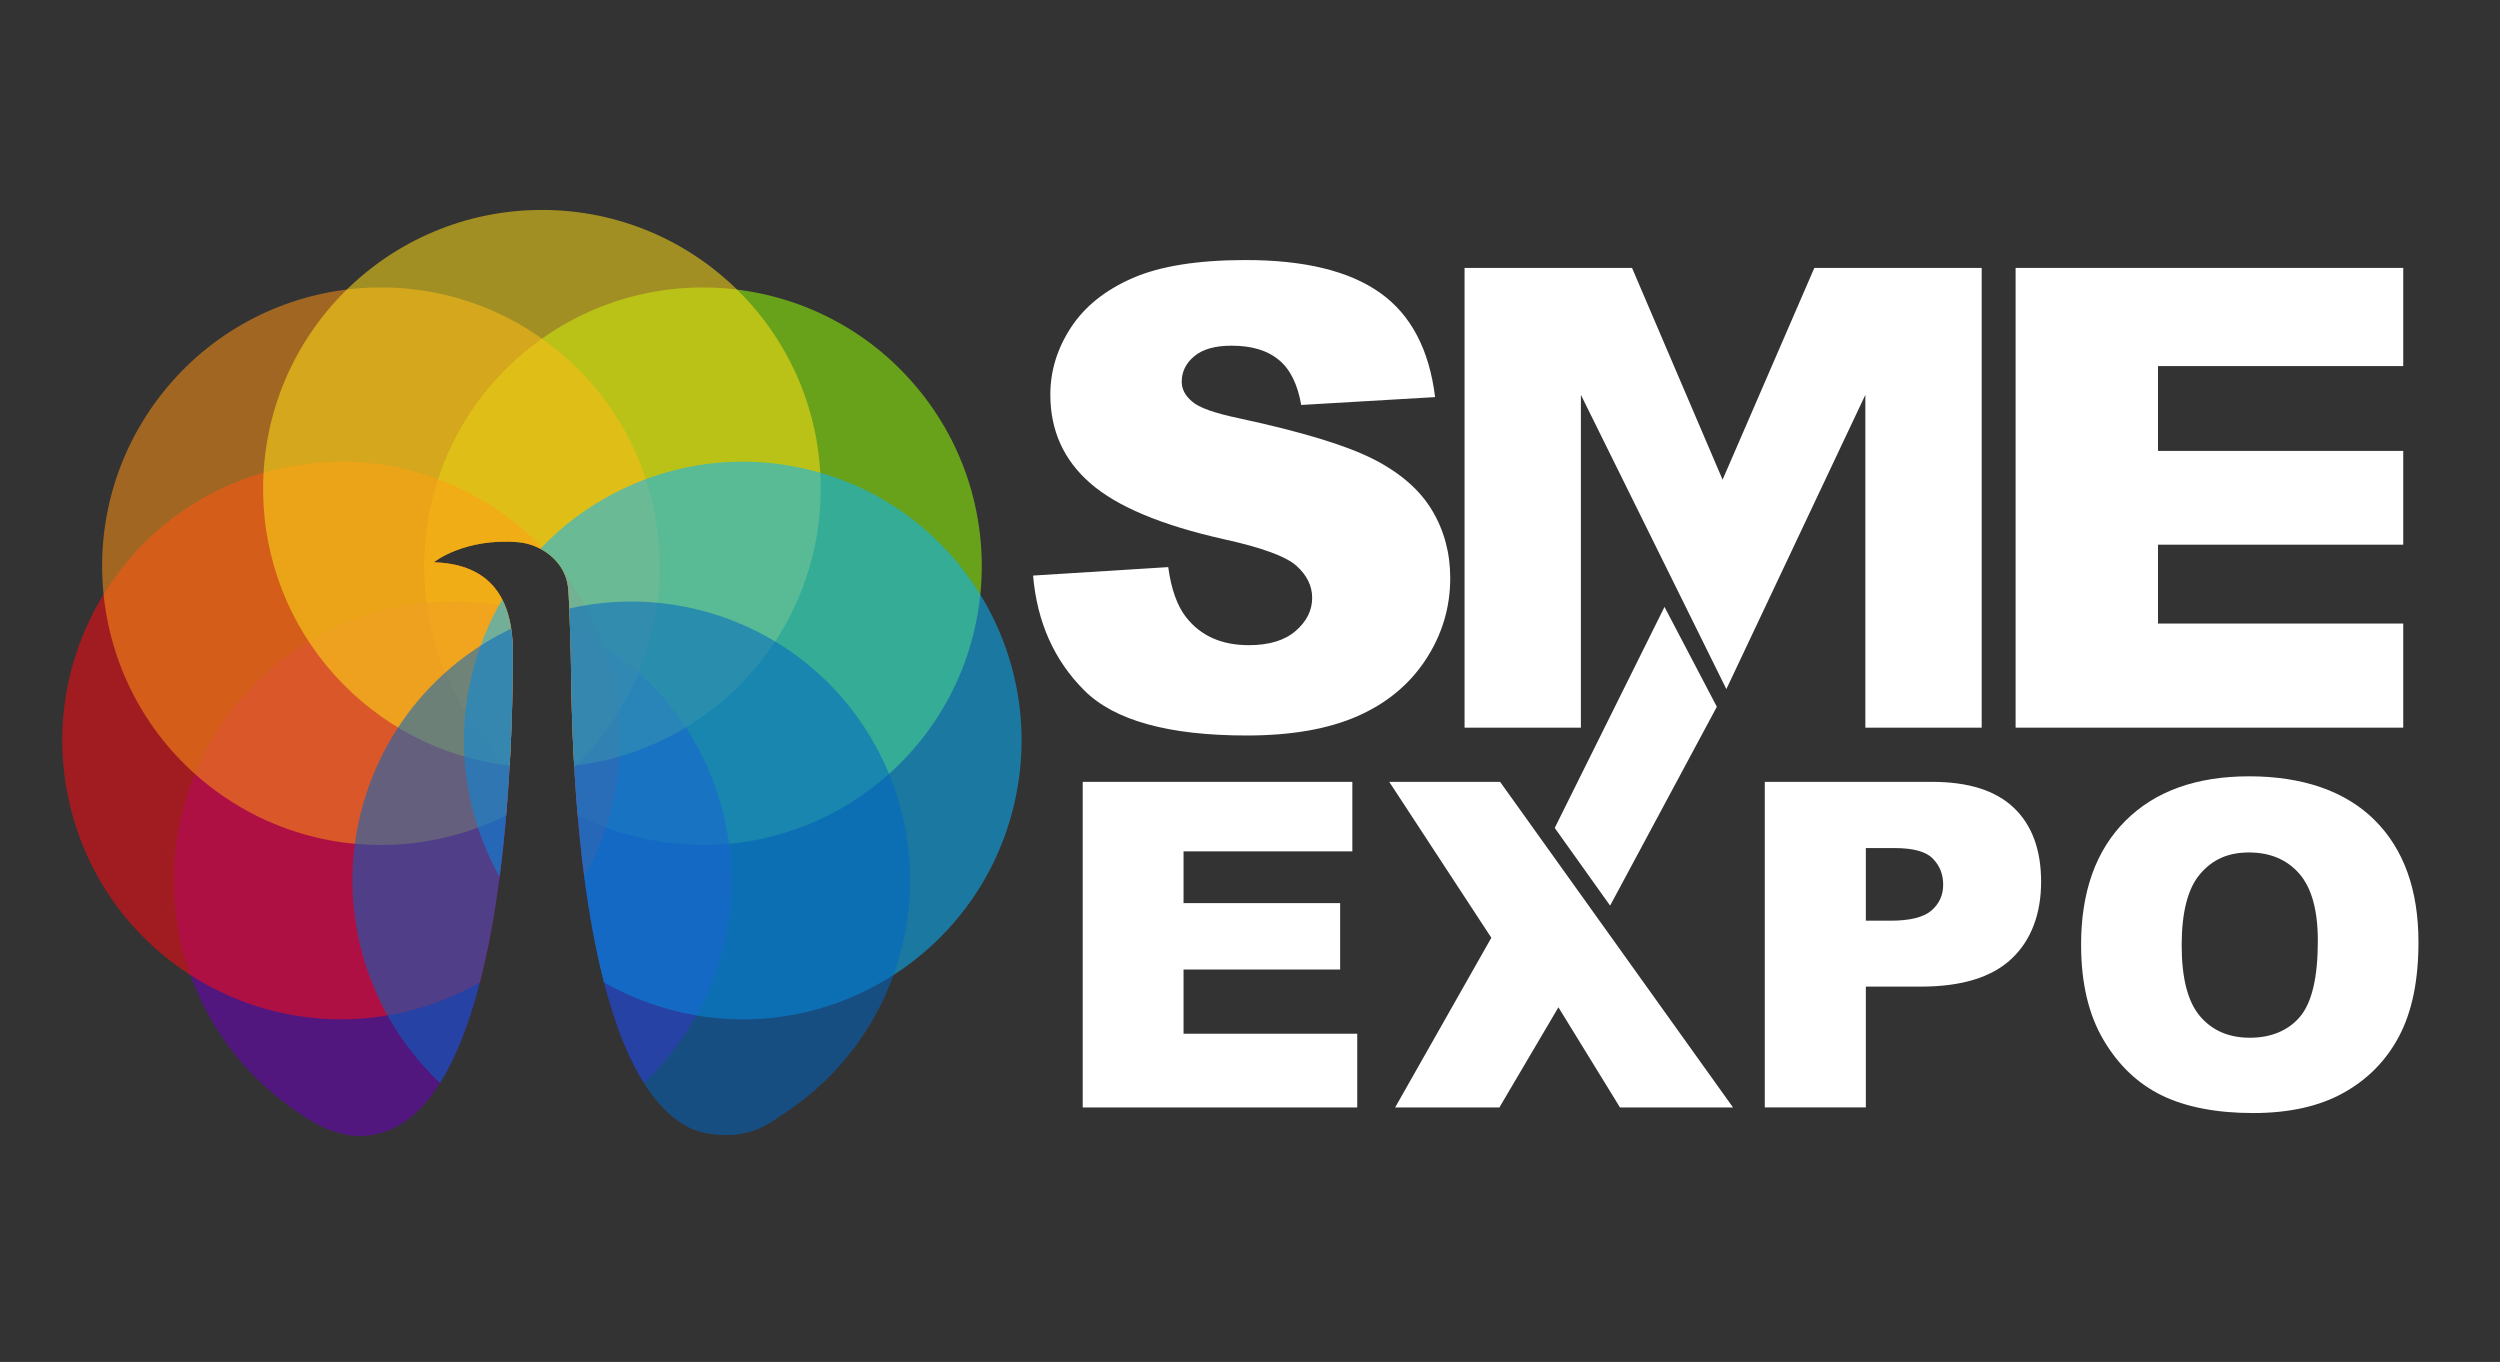
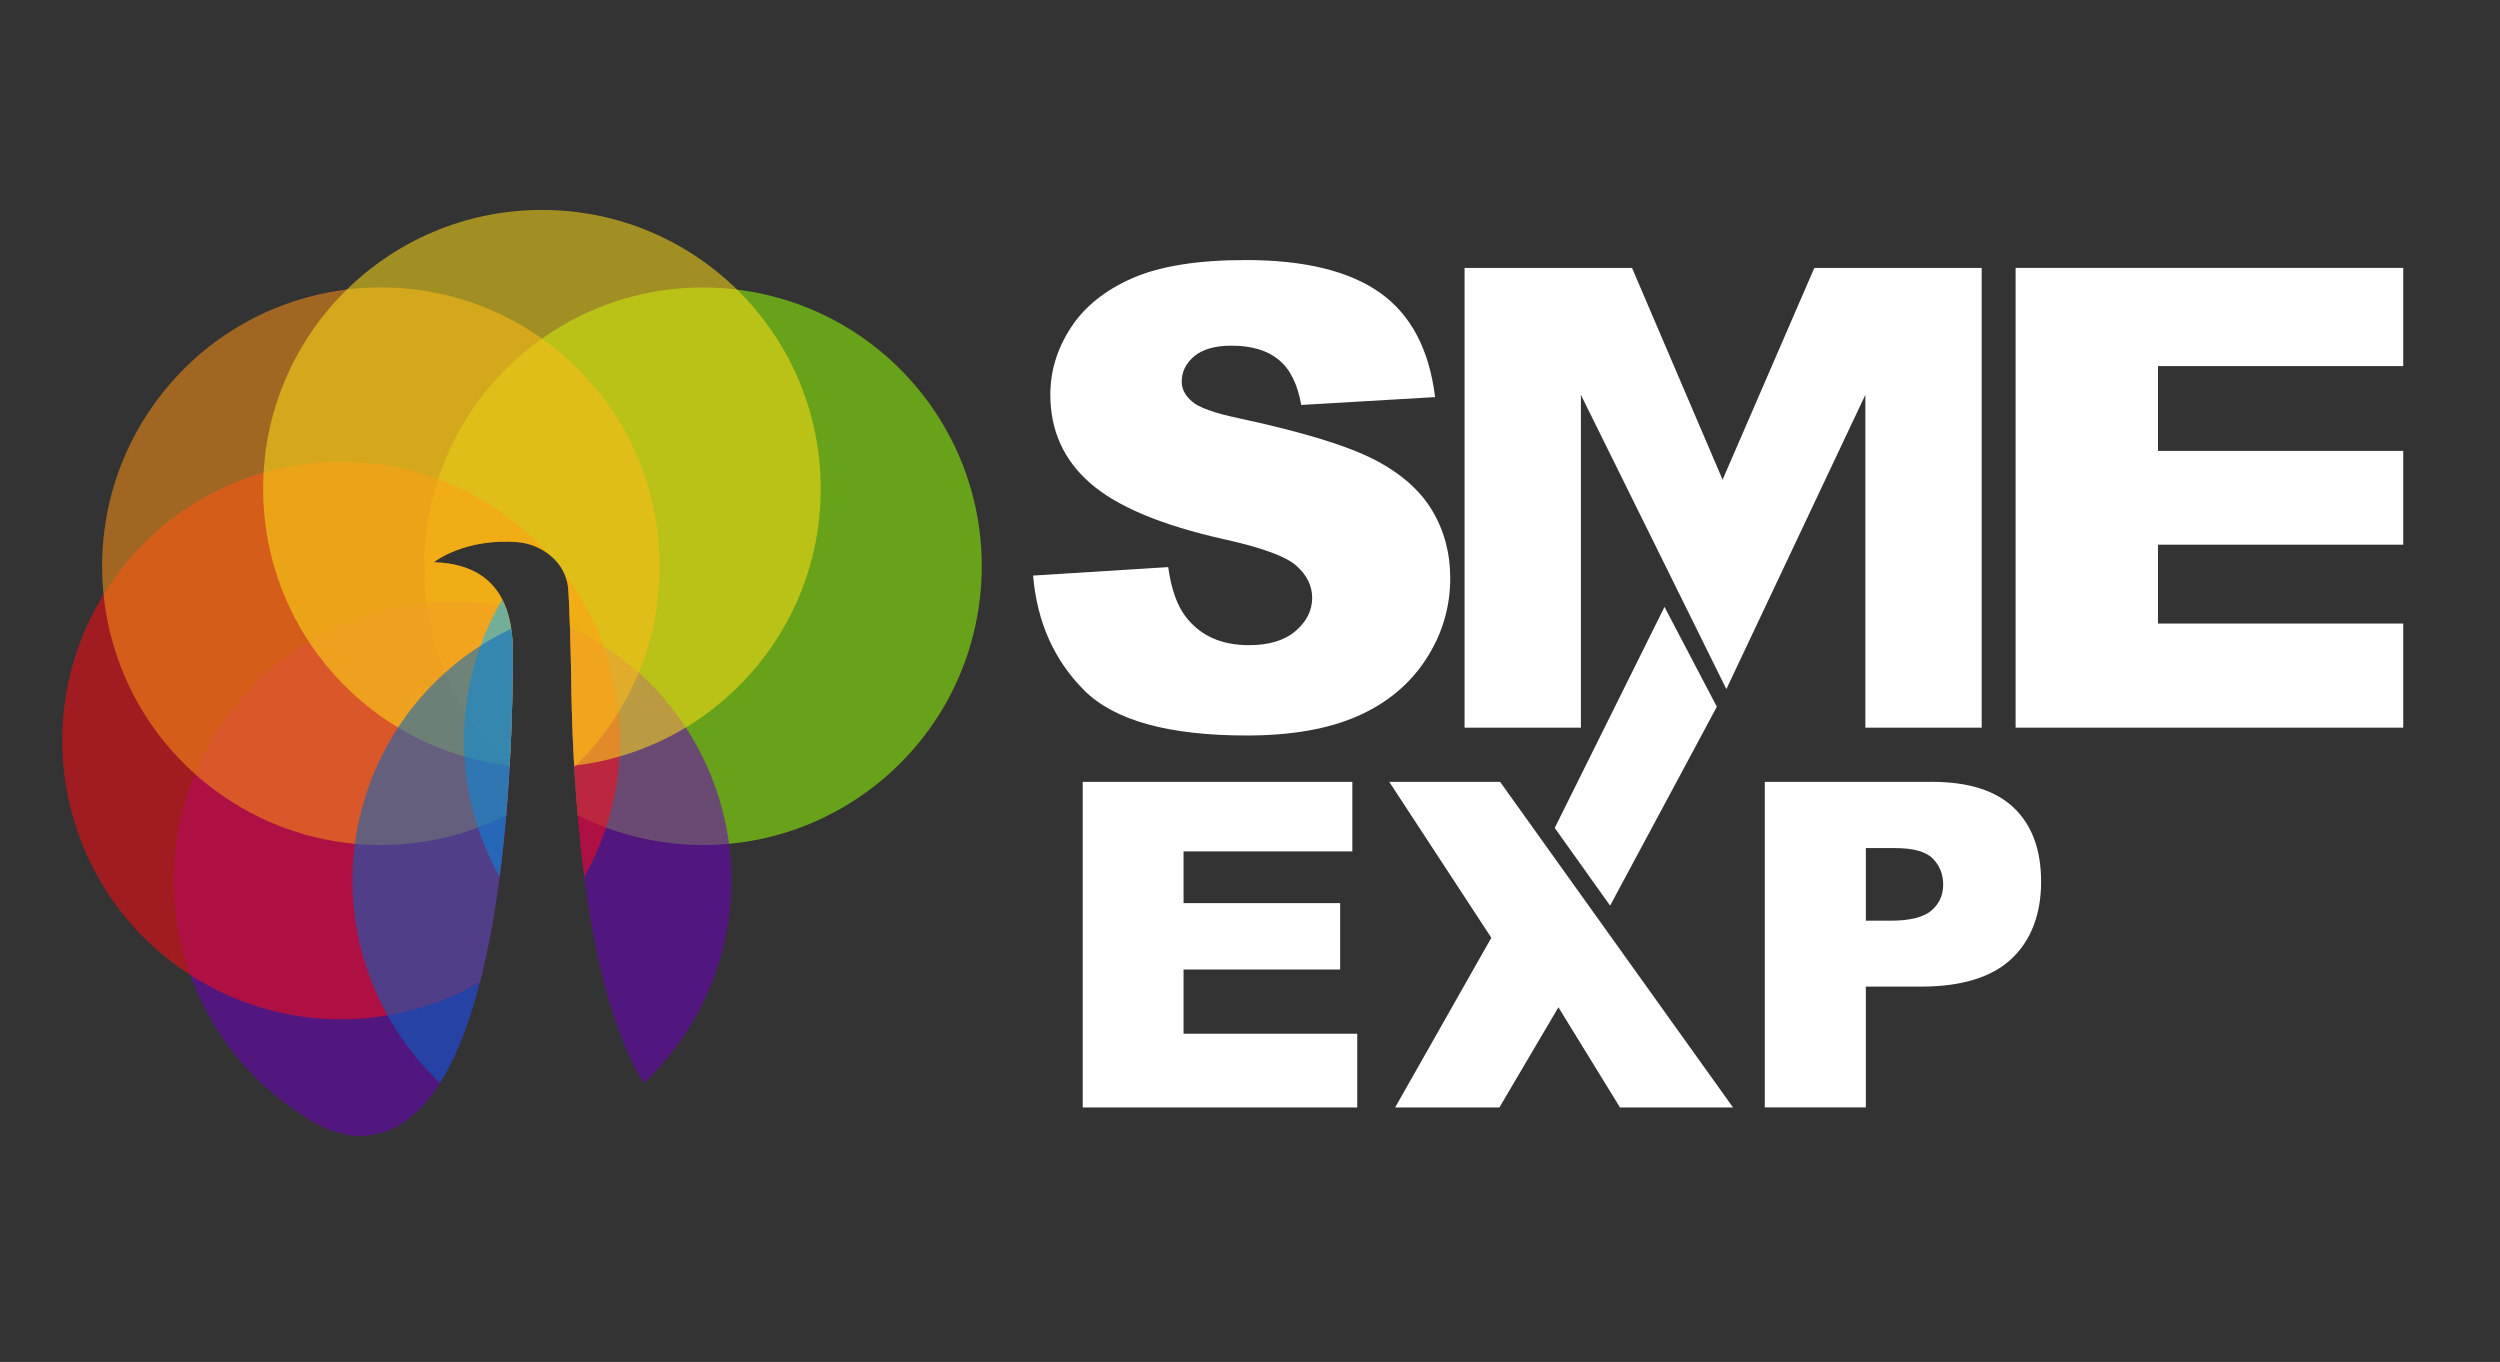
<svg xmlns="http://www.w3.org/2000/svg" version="1.1" viewBox="0 0 617.47 336.38">
  <rect x="0" y="0" width="617.47" height="336.38" fill="#333333" stroke="none" />
  <defs>
    <style>
      .st0 {
        fill: #ffde17;
      }

      .st0, .st1, .st2, .st3, .st4, .st5, .st6 {
        mix-blend-mode: multiply;
        opacity: .54;
      }

      .st7 {
        fill: #fff;
      }

      .st1 {
        fill: #09b6ff;
      }

      .st8 {
        isolation: isolate;
      }

      .st2 {
        fill: #6c00be;
      }

      .st3 {
        fill: #ff0a13;
      }

      .st4 {
        fill: #0067c4;
      }

      .st5 {
        fill: #96ff06;
      }

      .st6 {
        fill: #ff9516;
      }
    </style>
  </defs>
  <g class="st8">
    <g id="Layer_1">
      <g>
        <path class="st5" d="M227.46,96.93c-23.71-29.73-67.04-34.61-96.77-10.9-29.73,23.71-34.61,67.04-10.9,96.77,1.9,2.39,3.94,4.59,6.08,6.66.61-10.71.78-20.26.79-27.17,0-.05-.01-.1,0-.15.33-16.62-7.52-22.85-19.51-23.27,0,0,7.43-6.04,20.8-4.96,5.5.45,11.76,4.56,12.39,11.41.3,3.22.67,16.68.73,21.58.1,9.15.49,21.4,1.61,34.47,23.27,11.69,52.18,9.62,73.88-7.68,29.73-23.71,34.61-67.03,10.9-96.77Z" />
        <g>
          <path class="st2" d="M141.07,166.9c.28,25.92,2.86,76.67,17.96,100.6,5.96-5.62,11.02-12.39,14.79-20.21,16.5-34.26,2.1-75.41-32.16-91.92-.29-.14-.59-.26-.88-.39.15,4.53.26,9.38.29,11.92Z" />
          <path class="st2" d="M83.53,279.76c1.02.27,2.5.68,3.73.77,36,2.56,39.36-86.21,39.41-118.24,0-.05-.01-.1,0-.15.1-5.03-.56-9.09-1.84-12.34-29.96-5.79-61.21,8.97-75.07,37.75-14.7,30.52-4.87,66.58,21.72,85.7,3.8,2.73,7.74,5.39,12.07,6.52Z" />
        </g>
        <g>
          <path class="st3" d="M99.58,250.03c6.83-1.56,13.18-4.09,18.95-7.4,7.06-27.4,8.11-62.59,8.13-80.35,0-.05-.01-.1,0-.15.33-16.62-7.52-22.85-19.51-23.27,0,0,7.43-6.04,20.8-4.96,2.51.2,5.16,1.17,7.37,2.81-16.17-17.85-41.24-26.69-66.39-20.95-37.08,8.46-60.27,45.38-51.81,82.45,8.46,37.08,45.38,60.27,82.45,51.81Z" />
          <path class="st3" d="M140.34,145.32c.3,3.22.67,16.68.73,21.58.14,12.65.82,31.21,3.24,49.68,8.07-14.37,11.03-31.67,7.08-49-2.22-9.72-6.41-18.47-12.03-25.96.51,1.13.86,2.36.98,3.71Z" />
        </g>
        <path class="st6" d="M125.02,201.37c1.32-15.42,1.62-29.7,1.64-39.09,0-.05-.01-.1,0-.15.33-16.62-7.52-22.85-19.51-23.27,0,0,7.43-6.04,20.8-4.96,5.5.45,11.76,4.56,12.39,11.41.3,3.22.67,16.68.73,21.58.07,6.3.27,14.07.76,22.56,2.14-2.07,4.18-4.27,6.09-6.66,23.71-29.73,18.83-73.06-10.9-96.77-29.73-23.71-73.06-18.83-96.77,10.9-23.71,29.73-18.83,73.06,10.9,96.77,21.69,17.3,50.61,19.36,73.88,7.68Z" />
        <path class="st0" d="M125.89,189.1c.6-10.56.76-19.98.77-26.81,0-.05-.01-.1,0-.15.33-16.62-7.52-22.85-19.51-23.27,0,0,7.43-6.04,20.8-4.96,5.5.45,11.76,4.56,12.39,11.41.3,3.22.67,16.68.73,21.58.07,6.21.27,13.85.74,22.2,34.28-3.95,60.9-33.05,60.9-68.39,0-38.03-30.83-68.86-68.86-68.86s-68.86,30.83-68.86,68.86c0,35.34,26.62,64.44,60.9,68.39Z" />
        <g>
-           <path class="st1" d="M198.77,115.77c-24.6-5.62-49.12,2.72-65.31,19.78,3.53,1.86,6.46,5.2,6.89,9.77.3,3.22.67,16.68.73,21.58.2,18.76,1.61,50.54,8.1,75.73,5.77,3.31,12.13,5.84,18.95,7.4,37.07,8.46,73.99-14.74,82.45-51.81,8.46-37.08-14.73-73.99-51.81-82.45Z" />
          <path class="st1" d="M123.39,216.58c2.73-20.88,3.25-41.86,3.27-54.3,0-.05-.01-.1,0-.15.12-5.96-.83-10.56-2.62-14.06-3.47,5.92-6.1,12.46-7.71,19.5-3.96,17.33-.99,34.63,7.07,49Z" />
        </g>
        <g>
          <path class="st4" d="M108.67,267.5c16.06-25.45,17.95-81.23,17.99-105.22,0-.05-.01-.1,0-.15.05-2.52-.11-4.78-.42-6.84-.06.03-.12.05-.18.08-34.26,16.5-48.66,57.65-32.17,91.92,3.77,7.82,8.83,14.59,14.79,20.21Z" />
-           <path class="st4" d="M217.96,187.54c-14.21-29.51-46.71-44.27-77.35-37.25.22,5.38.42,13.15.46,16.61.34,31.5,4.08,99.68,29.56,111.81,2.97,1.42,8.24,1.99,11.8,1.43,5.55-.88,7.78-2.86,11.29-5.16,28.48-18.64,39.42-55.95,24.25-87.45Z" />
        </g>
      </g>
      <path class="st7" d="M384,204.49l27.11-54.59,12.93,24.66-26.36,49.12" />
      <polygon class="st7" points="478.86 66.17 448.12 66.17 425.46 118.48 403.09 66.17 361.73 66.17 361.73 179.72 390.46 179.72 390.46 97.52 426.39 170.2 433.1 156 460.72 97.52 460.72 109.59 460.72 144.97 460.72 179.72 478.3 179.72 489.45 179.72 489.45 66.17 478.86 66.17" />
      <path class="st7" d="M339.16,113.38c-6.64-3.38-17.62-6.72-32.96-10.03-6.19-1.29-10.12-2.68-11.77-4.18-1.71-1.44-2.56-3.07-2.56-4.88,0-2.48,1.03-4.58,3.1-6.31,2.07-1.73,5.14-2.6,9.21-2.6,4.96,0,8.84,1.16,11.66,3.49,2.82,2.32,4.66,6.04,5.54,11.15l33.07-1.94c-1.44-11.77-5.98-20.36-13.59-25.76-7.62-5.4-18.68-8.09-33.19-8.09-11.83,0-21.13,1.49-27.92,4.45-6.79,2.97-11.88,7.05-15.26,12.24-3.38,5.19-5.07,10.7-5.07,16.54,0,8.88,3.3,16.19,9.91,21.92,6.56,5.73,17.53,10.33,32.92,13.79,9.4,2.07,15.39,4.26,17.97,6.59,2.58,2.32,3.87,4.96,3.87,7.9,0,3.1-1.36,5.82-4.07,8.17-2.71,2.35-6.57,3.52-11.58,3.52-6.71,0-11.88-2.29-15.48-6.89-2.22-2.84-3.69-6.97-4.42-12.39l-33.38,2.09c.98,11.46,5.19,20.91,12.63,28.35,7.43,7.43,20.81,11.15,40.12,11.15,11,0,20.11-1.59,27.34-4.76,7.23-3.17,12.86-7.83,16.89-13.98,4.03-6.14,6.05-12.86,6.05-20.14,0-6.2-1.51-11.8-4.53-16.81-3.02-5.01-7.85-9.2-14.48-12.59Z" />
      <polygon class="st7" points="593.57 179.72 497.83 179.72 497.83 66.17 593.57 66.17 593.57 90.42 533 90.42 533 111.37 593.57 111.37 593.57 134.53 533 134.53 533 154.01 593.57 154.01 593.57 179.72" />
      <g>
        <path class="st7" d="M267.42,193.11h66.59v17.17h-41.69v12.78h38.68v16.4h-38.68v15.86h42.9v18.21h-67.8v-80.42Z" />
        <path class="st7" d="M428.04,273.53h-27.92l-15.21-24.74-14.58,24.74h-25.75l23.76-41.91-25.21-38.51h27.38" />
        <path class="st7" d="M435.89,193.11h41.31c8.99,0,15.73,2.14,20.21,6.42,4.48,4.28,6.72,10.37,6.72,18.26s-2.44,14.47-7.33,19.04c-4.88,4.57-12.33,6.85-22.36,6.85h-13.6v29.84h-24.96v-80.42ZM460.84,227.4h6.09c4.8,0,8.16-.83,10.1-2.5,1.93-1.66,2.91-3.79,2.91-6.39s-.84-4.66-2.53-6.42c-1.68-1.76-4.85-2.63-9.49-2.63h-7.08v17.94Z" />
-         <path class="st7" d="M514,233.38c0-13.13,3.65-23.35,10.97-30.67,7.32-7.31,17.5-10.97,30.56-10.97s23.7,3.59,30.94,10.78c7.24,7.19,10.86,17.25,10.86,30.2,0,9.4-1.58,17.11-4.74,23.13-3.16,6.02-7.74,10.7-13.72,14.04-5.98,3.34-13.43,5.02-22.36,5.02s-16.58-1.45-22.51-4.33c-5.95-2.89-10.76-7.46-14.45-13.71-3.7-6.26-5.54-14.08-5.54-23.48ZM538.85,233.49c0,8.12,1.5,13.95,4.53,17.5,3.01,3.55,7.12,5.32,12.31,5.32s9.47-1.74,12.4-5.21c2.92-3.48,4.39-9.71,4.39-18.71,0-7.57-1.53-13.1-4.58-16.6-3.06-3.49-7.2-5.24-12.43-5.24s-9.04,1.77-12.07,5.32c-3.04,3.55-4.55,9.42-4.55,17.61Z" />
      </g>
    </g>
  </g>
</svg>